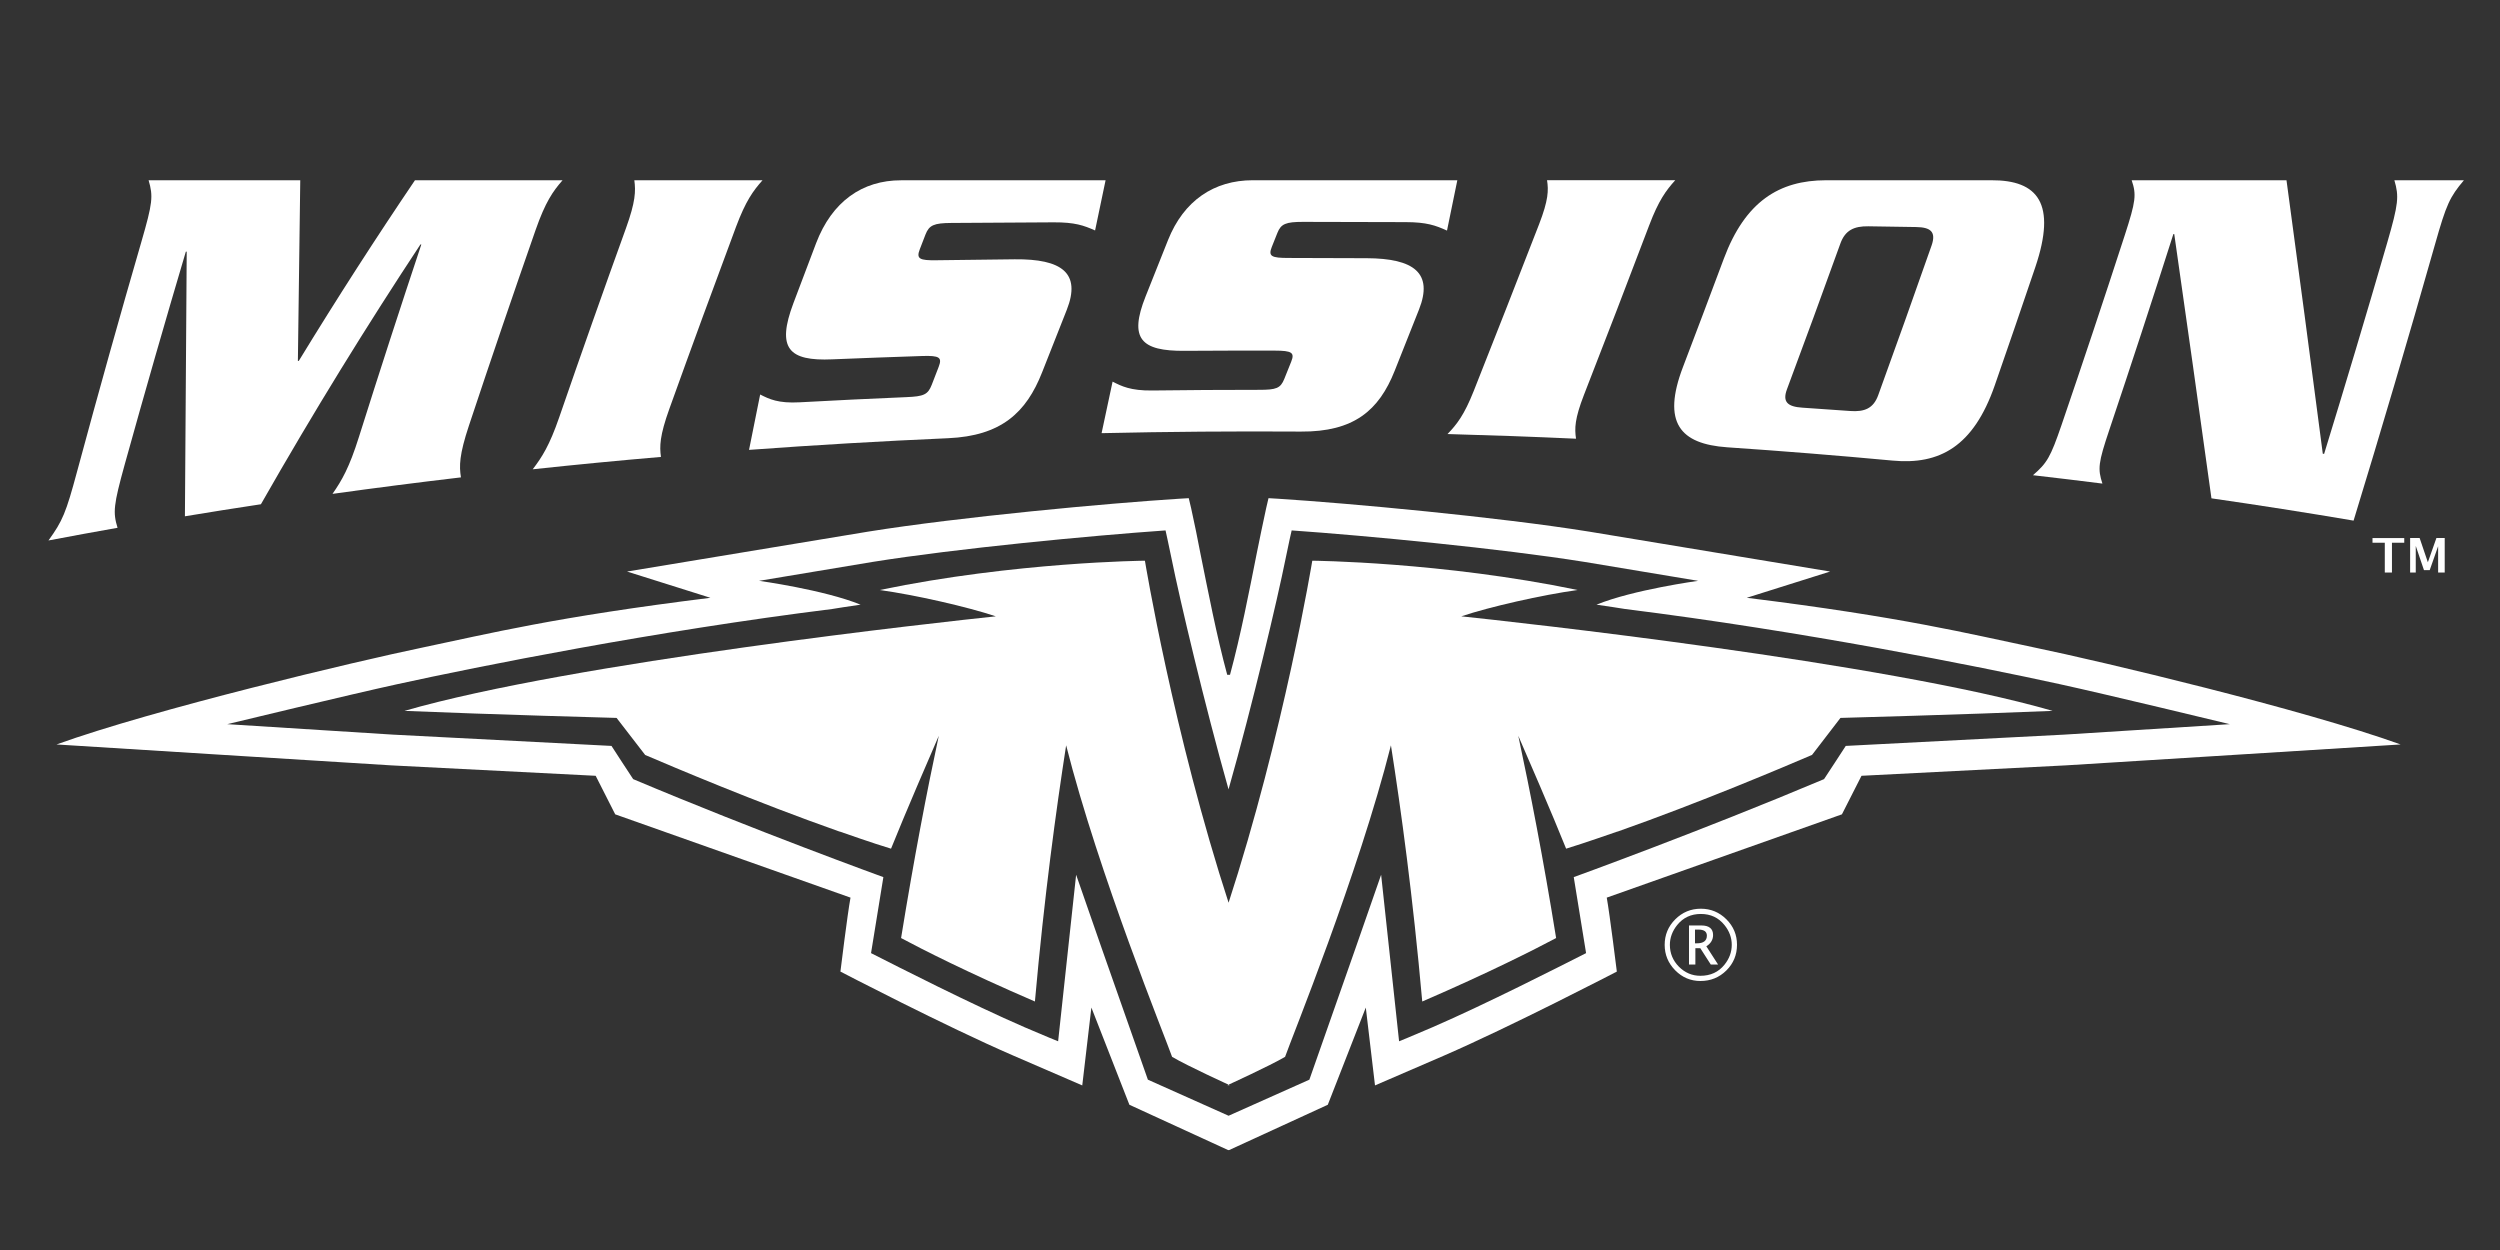
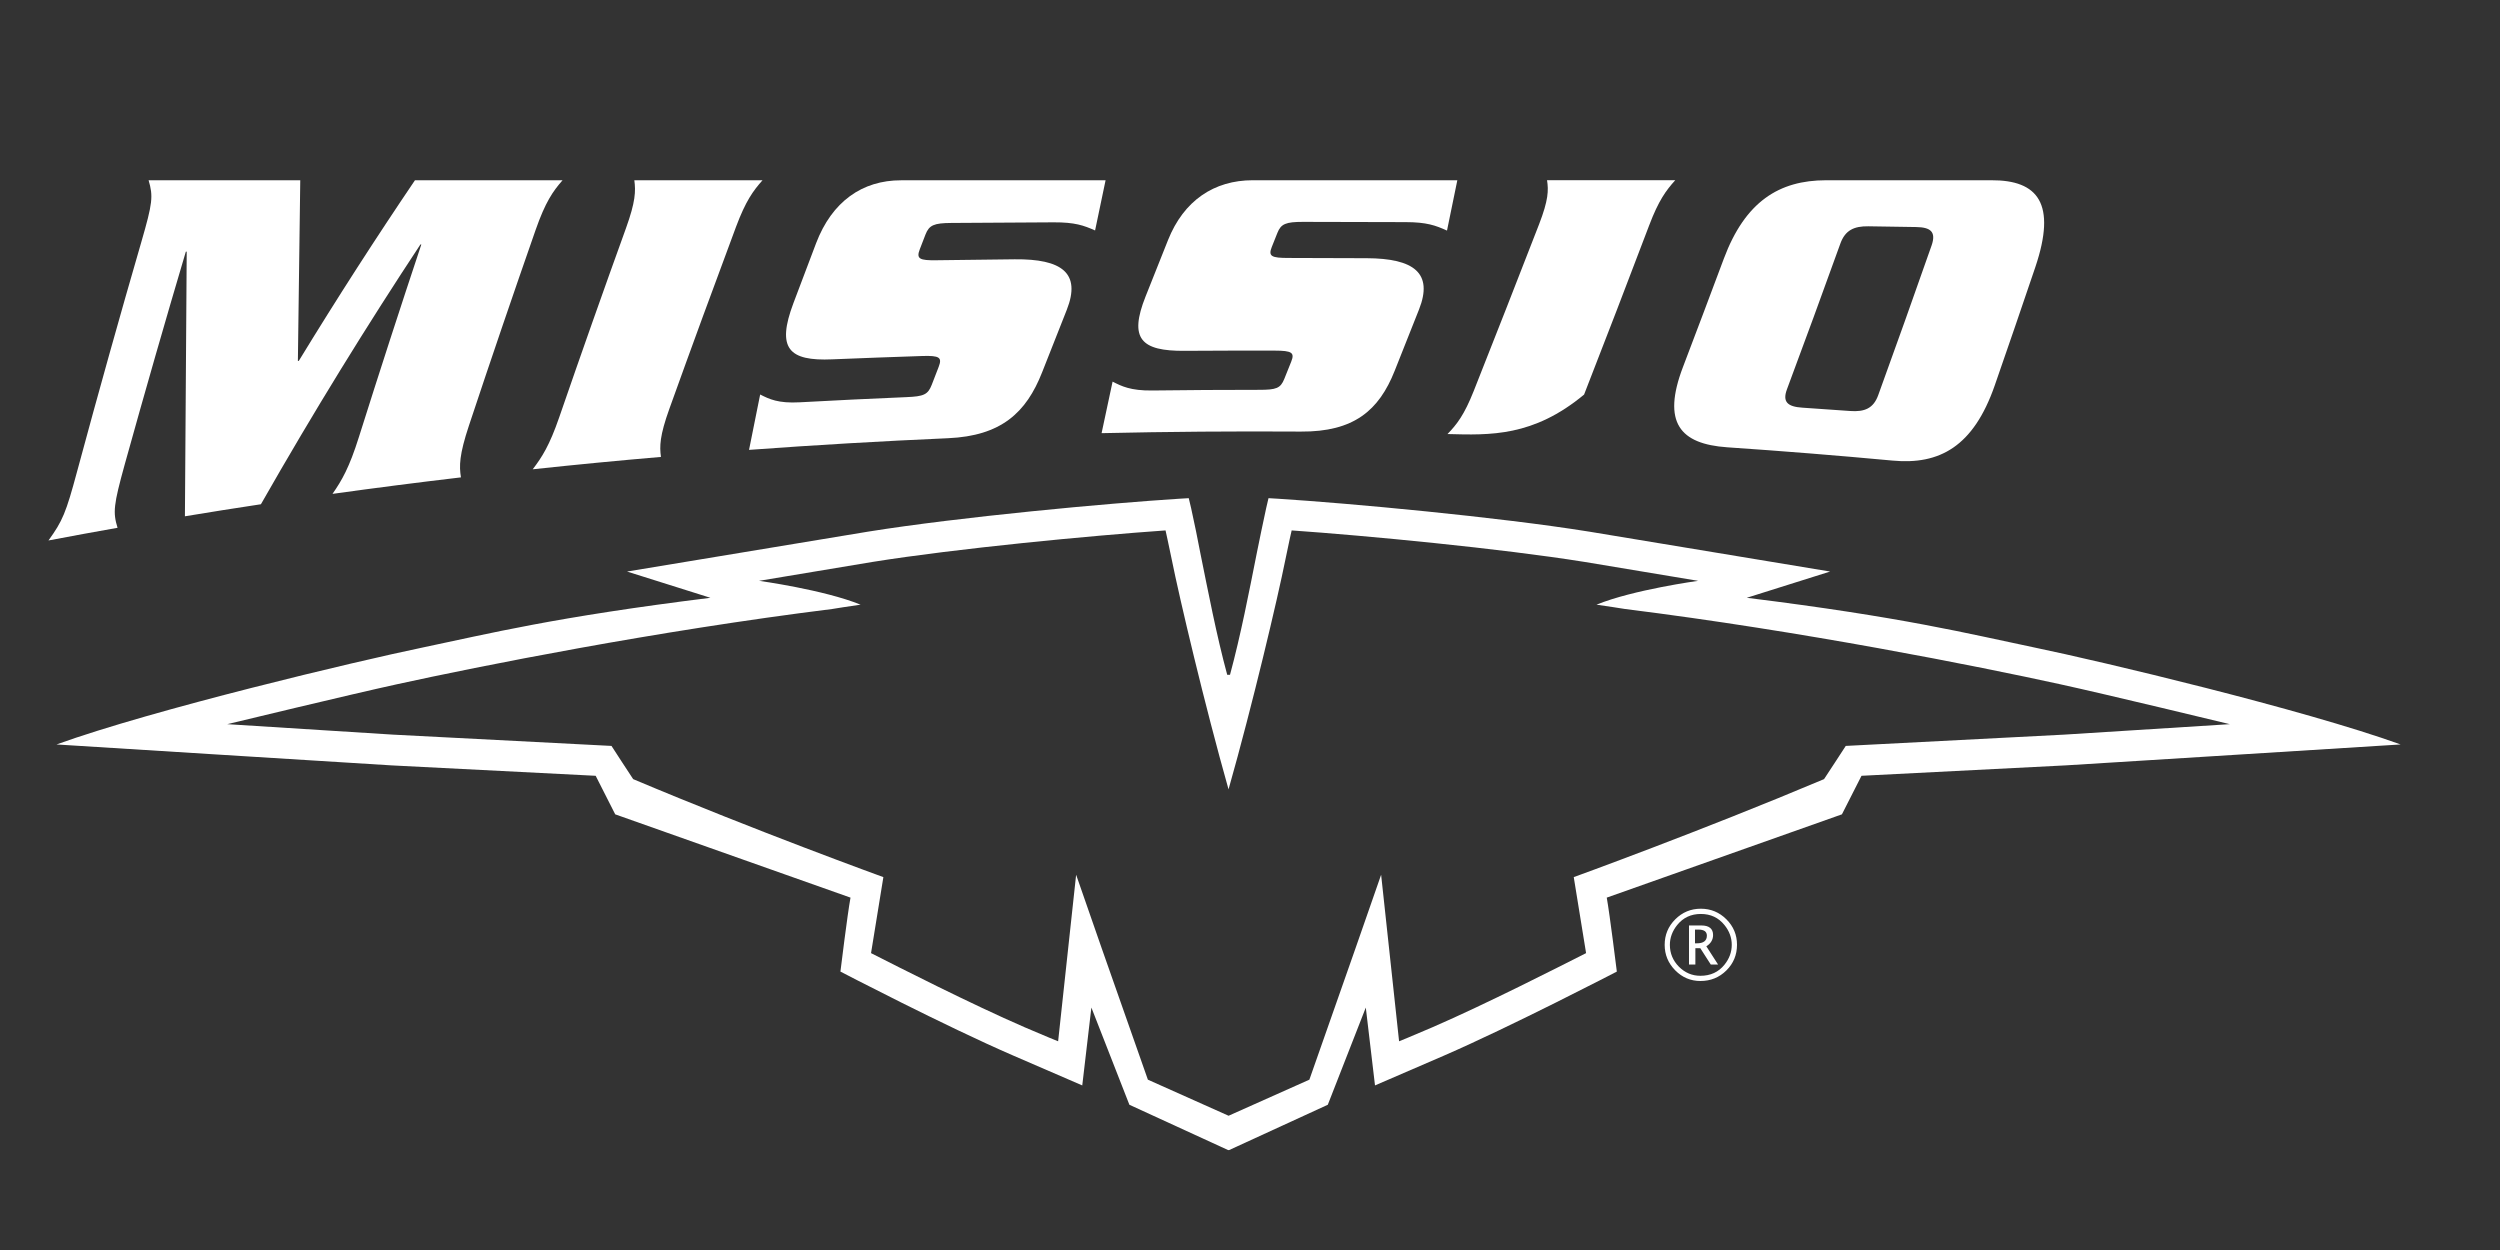
<svg xmlns="http://www.w3.org/2000/svg" id="Mission" x="0px" y="0px" width="600px" height="300px" viewBox="0 0 600 300" xml:space="preserve">
  <rect x="0" y="0" width="600" height="300" fill="#333333" stroke="none" />
  <g>
    <path fill="#FFFFFF" d="M99.59,43.26c11.81,0,23.62,0,35.43,0c-2.36,2.68-4.14,5.27-6.47,11.92c-5.33,15.26-10.67,30.89-16,46.95 c-2.33,7.01-2.37,9.72-1.92,12.44c-10.28,1.21-20.56,2.53-30.83,3.96c2.25-3.24,4.03-6.3,6.34-13.65 c4.99-15.82,9.98-31.21,14.98-46.21c-0.07,0-0.14,0-0.22,0c-12.78,19.37-25.56,40.02-38.28,62.35c-6.08,0.92-12.16,1.88-18.24,2.89 c0.15-21.19,0.29-42.36,0.43-63.52c-0.07,0-0.14,0-0.21,0.01c-4.9,16.51-9.79,33.51-14.66,51.04c-2.7,9.76-2.87,11.53-1.73,15.23 c-5.53,0.98-11.06,1.99-16.58,3.04c3.38-4.67,4.19-6.57,6.88-16.59c5.12-18.96,10.25-37.29,15.41-55.05 c2.71-9.34,2.88-10.95,1.74-14.81c12.13,0,24.27,0,36.4,0c-0.19,14.44-0.38,28.9-0.57,43.37c0.07,0,0.14-0.01,0.22-0.02 C81,71.4,90.29,57,99.59,43.26z" />
    <path fill="#FFFFFF" d="M127.85,112.63c2.25-2.94,4.03-5.72,6.36-12.47c5.34-15.48,10.67-30.58,16.01-45.35 c2.32-6.43,2.37-8.93,2.02-11.55c10.26,0,20.52,0,30.77,0c-2.25,2.52-4.03,4.95-6.36,11.17c-5.33,14.28-10.66,28.82-16,43.68 c-2.33,6.48-2.37,9-2.02,11.55C148.36,110.54,138.1,111.53,127.85,112.63z" />
    <path fill="#FFFFFF" d="M262.82,55.31c-2.76-1.22-4.84-1.97-9.94-1.95c-8.2,0.04-16.4,0.09-24.6,0.15 c-4.12,0.03-5.29,0.52-6.16,2.77c-0.45,1.17-0.91,2.34-1.36,3.52c-0.91,2.34-0.08,2.72,4.03,2.66c6.25-0.09,12.5-0.17,18.75-0.23 c11.28-0.11,15.99,3.27,12.48,12.15c-1.97,4.98-3.94,9.97-5.91,14.97c-3.82,9.73-9.86,15.26-22.57,15.82 c-15.93,0.7-31.85,1.63-47.77,2.8c0.89-4.44,1.78-8.88,2.67-13.29c2.15,1.09,4.3,2.16,9.51,1.87c8.54-0.47,17.07-0.88,25.61-1.24 c4.13-0.17,5.14-0.59,6.06-2.96c0.56-1.44,1.11-2.88,1.67-4.32c0.87-2.26,0.19-2.72-3.93-2.59c-7.2,0.24-14.4,0.5-21.59,0.8 c-10.53,0.47-13.43-2.63-9.35-13.48c1.81-4.82,3.63-9.61,5.44-14.38c3.81-10.01,11.09-15.12,20.4-15.11c16.36,0,32.72,0,49.08,0 C264.5,47.27,263.67,51.29,262.82,55.31z" />
    <path fill="#FFFFFF" d="M347.28,55.34c-2.77-1.25-4.86-2.02-9.95-2.03c-8.2-0.03-16.4-0.05-24.6-0.06c-4.12,0-5.29,0.47-6.15,2.63 c-0.45,1.13-0.9,2.26-1.35,3.39c-0.9,2.26-0.08,2.64,4.04,2.64c6.25,0.01,12.5,0.03,18.76,0.06c11.28,0.05,16.01,3.53,12.53,12.32 c-1.94,4.91-3.89,9.81-5.84,14.71c-3.78,9.52-9.8,14.67-22.52,14.58c-15.94-0.1-31.88,0.02-47.82,0.38 c0.88-4.13,1.76-8.25,2.64-12.37c2.15,1.1,4.3,2.19,9.52,2.13c8.54-0.11,17.09-0.16,25.64-0.16c4.13,0,5.14-0.36,6.05-2.62 c0.55-1.38,1.1-2.76,1.66-4.14c0.87-2.17,0.18-2.64-3.94-2.65c-7.2-0.01-14.41,0-21.61,0.05c-10.53,0.09-13.44-2.9-9.4-13.05 c1.8-4.52,3.59-9.03,5.39-13.54c3.77-9.45,11.03-14.35,20.34-14.35c16.36,0,32.73,0,49.09,0C348.92,47.29,348.1,51.32,347.28,55.34 z" />
-     <path fill="#FFFFFF" d="M347.4,104.17c2.24-2.31,4-4.56,6.29-10.32c5.24-13.23,10.46-26.54,15.68-40c2.27-5.86,2.3-8.19,1.92-10.6 c10.26,0,20.51,0,30.77,0c-2.22,2.47-3.98,4.84-6.25,10.82c-5.2,13.72-10.41,27.25-15.63,40.63c-2.27,5.83-2.3,8.15-1.93,10.59 C367.98,104.82,357.69,104.45,347.4,104.17z" />
+     <path fill="#FFFFFF" d="M347.4,104.17c2.24-2.31,4-4.56,6.29-10.32c5.24-13.23,10.46-26.54,15.68-40c2.27-5.86,2.3-8.19,1.92-10.6 c10.26,0,20.51,0,30.77,0c-2.22,2.47-3.98,4.84-6.25,10.82c-5.2,13.72-10.41,27.25-15.63,40.63C367.98,104.82,357.69,104.45,347.4,104.17z" />
    <path fill="#FFFFFF" d="M413.72,62.08c5.12-13.7,13.26-18.81,24.53-18.82c13.22,0,26.44,0,39.65,0 c11.27-0.06,15.7,5.63,10.59,20.82c-3.26,9.63-6.51,19.11-9.76,28.45c-5.11,14.66-13.24,19.07-24.51,18.01 c-13.23-1.23-26.46-2.29-39.7-3.19c-11.28-0.79-15.72-5.89-10.59-19.31C407.19,79.47,410.46,70.82,413.72,62.08z M428.87,93.43 c-1.15,3.08,0.21,4.18,3.69,4.41c3.83,0.26,7.66,0.52,11.49,0.8c3.46,0.25,5.57-0.63,6.72-3.79c4.27-11.77,8.54-23.73,12.81-35.93 c1.14-3.28-0.22-4.37-3.68-4.43c-3.83-0.06-7.66-0.12-11.49-0.18c-3.46-0.05-5.57,0.96-6.72,4.14 C437.42,70.31,433.15,81.95,428.87,93.43z" />
-     <path fill="#FFFFFF" d="M521.82,56.17c-0.07,0-0.15,0-0.21,0c-5.13,16.1-10.25,31.75-15.37,46.99c-2.66,7.92-2.82,9.34-1.66,12.9 c-5.55-0.7-11.11-1.37-16.67-2.01c3.39-2.94,4.19-4.28,6.86-12.05c5.05-14.79,10.11-29.94,15.17-45.53 c2.67-8.22,2.83-9.76,1.66-13.21c12.39,0,24.77,0,37.16,0c2.91,21.5,5.82,43.37,8.71,65.63c0.11,0.01,0.21,0.03,0.32,0.04 c5.04-16.39,10.1-33.29,15.16-50.74c2.68-9.28,2.85-11.03,1.7-14.93c5.56,0,11.13,0,16.69,0c-3.4,4.03-4.22,5.79-6.91,15.3 c-6.55,23.07-13.07,45.16-19.57,66.39c-11.36-1.93-22.73-3.71-34.11-5.35C527.77,98.11,524.8,76.97,521.82,56.17z" />
  </g>
  <path fill="#FFFFFF" d="M488.26,155.4c-16.04-3.35-31.44-7.27-69.04-11.93l20.01-6.3l-57.78-9.57c-22.02-3.54-57.57-6.81-74.66-7.9 l-2.35-0.14l-0.56,2.4c-0.85,3.86-1.52,7.22-2.24,10.73c-1.85,9.31-3.85,19.69-6.44,29.26h-0.67c-2.59-9.57-4.57-19.96-6.46-29.26 c-0.67-3.52-1.35-6.88-2.2-10.73l-0.57-2.4l-2.34,0.14c-17.1,1.08-52.65,4.36-74.66,7.9l-57.81,9.57l20.01,6.3 c-37.59,4.66-53.01,8.58-69.05,11.93c-16.03,3.33-64.46,14.83-87.89,23.27c0,0,80.42,5.04,80.38,5.02l49.02,2.5l4.69,9.25 l56.47,19.99c-0.74,3.98-2.42,17.75-2.42,17.75s25.19,13.12,41.58,20.2c14.42,6.24,16.46,7.12,16.46,7.12l2.19-18.69l9.12,23.33 l23.7,10.88h0.23l23.69-10.88l9.12-23.33L330,260.5c0,0,2.02-0.88,16.48-7.12c16.33-7.09,41.56-20.2,41.56-20.2 s-1.7-13.77-2.42-17.75l56.44-19.99l4.7-9.25l49.02-2.5c-0.06,0.02,80.37-5.02,80.37-5.02C552.71,170.22,504.3,158.72,488.26,155.4z M495.42,176.31l-52.44,2.71c0,0-4.42,6.81-5.21,7.97c-29.49,12.44-60.07,23.52-60.07,23.52l2.96,18.24 c-6.59,3.33-23.97,12.2-36.89,17.8c-4.95,2.14-7.99,3.36-7.99,3.36l-4.31-39.97l-6.16,17.68l-11.06,31.5l-19.39,8.66l-19.37-8.66 l-11.07-31.5l-6.15-17.68l-4.32,39.97c0,0-3.07-1.22-8.02-3.36c-12.89-5.59-30.3-14.46-36.88-17.8l2.96-18.24 c0,0-30.59-11.09-60.05-23.52c-0.79-1.16-5.2-7.97-5.2-7.97l-52.46-2.71c0.02,0-21.51-1.35-39.75-2.51c0,0,29.78-7.2,40.82-9.6 c19.65-4.3,61.75-12.73,104.35-18.04c0,0,4.87-0.79,6.82-1.04c-8.79-3.58-24.37-5.72-24.37-5.72l27.19-4.53 c20.33-3.26,52.39-6.31,70.37-7.57c0,0,0.76,3.4,1.47,6.89c1.9,9.47,7.89,34.88,13.65,55.26c5.78-20.37,11.77-45.79,13.67-55.26 c0.69-3.5,1.48-6.89,1.48-6.89c17.96,1.26,50.02,4.31,70.35,7.57l27.21,4.53c0,0-15.6,2.13-24.4,5.72c1.98,0.26,6.85,1.04,6.85,1.04 c42.57,5.31,84.7,13.74,104.34,18.04c11.03,2.4,40.8,9.6,40.8,9.6C516.93,174.96,495.42,176.31,495.42,176.31z" />
-   <path fill="#FFFFFF" d="M295.04,217.22c-13.48-41.35-20.26-82.65-20.26-82.65s-31.12,0.28-63.65,7.03c8.6,1.2,21.05,4.04,27.87,6.32 c-12.18,1.28-101.58,11.03-141.93,22.69c21.28,0.89,50.91,1.69,50.91,1.69l6.86,8.89c0.12,0.04,0.21,0.09,0.21,0.09 c6.21,2.66,26.39,11.24,46.47,18.31l0.02-0.02c1.41,0.48,7.82,2.76,12.31,4.11c3.36-8.39,9.57-22.74,11.46-27.09 c-2.85,13.28-5.94,29.4-9.05,48.54c5.02,2.69,15.93,8.25,32.12,15.23c2.26-25.4,5.08-45.91,7.49-61.46v-0.04 c7.84,30.96,23.9,70.37,25.43,74.78c3.63,2.16,13.84,6.81,13.84,6.81h-0.57c0,0,10.22-4.66,13.85-6.81 c1.53-4.41,17.59-43.82,25.41-74.78v0.04c2.43,15.55,5.25,36.06,7.51,61.46c16.16-6.98,27.08-12.55,32.13-15.23 c-3.09-19.14-6.24-35.26-9.08-48.54c1.9,4.36,8.12,18.7,11.48,27.09c4.47-1.36,10.9-3.64,12.31-4.11l0.02,0.02 c20.06-7.07,40.24-15.65,46.45-18.31c0,0,0.08-0.05,0.23-0.09l6.83-8.89c0,0,29.67-0.8,50.93-1.69 c-40.33-11.67-129.75-21.41-141.93-22.69c6.83-2.29,19.28-5.12,27.92-6.32c-32.58-6.76-63.68-7.03-63.68-7.03 s-6.79,41.31-20.27,82.65H295.04z" />
  <g>
-     <path fill="#FFFFFF" d="M572.35,137.4v-7.14h-2.95v-1.13h7.62v1.13h-2.95v7.14H572.35z M578.43,137.4v-8.28h2.28l1.97,5.81h0.01 l2.05-5.81h1.99v8.28h-1.58v-6.25h-0.02l-2,5.68h-1.38l-1.95-5.76h-0.02v6.33H578.43z" />
-   </g>
+     </g>
  <g>
    <path fill="#FFFFFF" d="M408.1,235.44c-2.34,0-4.36-0.85-6.05-2.56c-1.68-1.71-2.53-3.75-2.53-6.11c0-2.4,0.85-4.44,2.55-6.14 c1.7-1.69,3.74-2.54,6.13-2.54c2.39,0,4.43,0.85,6.13,2.54c1.7,1.7,2.55,3.73,2.55,6.11c0,2.43-0.85,4.48-2.55,6.17 C412.62,234.6,410.55,235.44,408.1,235.44z M408.1,234.19c2.42,0,4.35-0.89,5.77-2.66c1.17-1.45,1.75-3.04,1.75-4.77 c0-1.72-0.58-3.3-1.75-4.75c-1.43-1.78-3.32-2.66-5.67-2.66c-2.36,0-4.25,0.89-5.68,2.66c-1.16,1.45-1.75,3.04-1.75,4.76 c0,2.02,0.72,3.76,2.16,5.23C404.39,233.46,406.11,234.19,408.1,234.19z M405.36,231.49v-9.38h2.95c0.94,0,1.65,0.19,2.12,0.58 c0.47,0.38,0.71,0.95,0.71,1.72c0,0.56-0.14,1.07-0.41,1.52c-0.27,0.45-0.67,0.85-1.21,1.18l2.82,4.38h-1.75l-2.52-3.93h-1.18v3.93 H405.36z M406.79,226.4h0.43c0.81,0,1.42-0.15,1.82-0.46c0.4-0.31,0.61-0.77,0.61-1.38c0-0.49-0.17-0.85-0.51-1.1 c-0.34-0.24-0.85-0.36-1.52-0.36h-0.82V226.4z" />
  </g>
  <g> </g>
  <g> </g>
  <g> </g>
  <g> </g>
  <g> </g>
  <g> </g>
</svg>